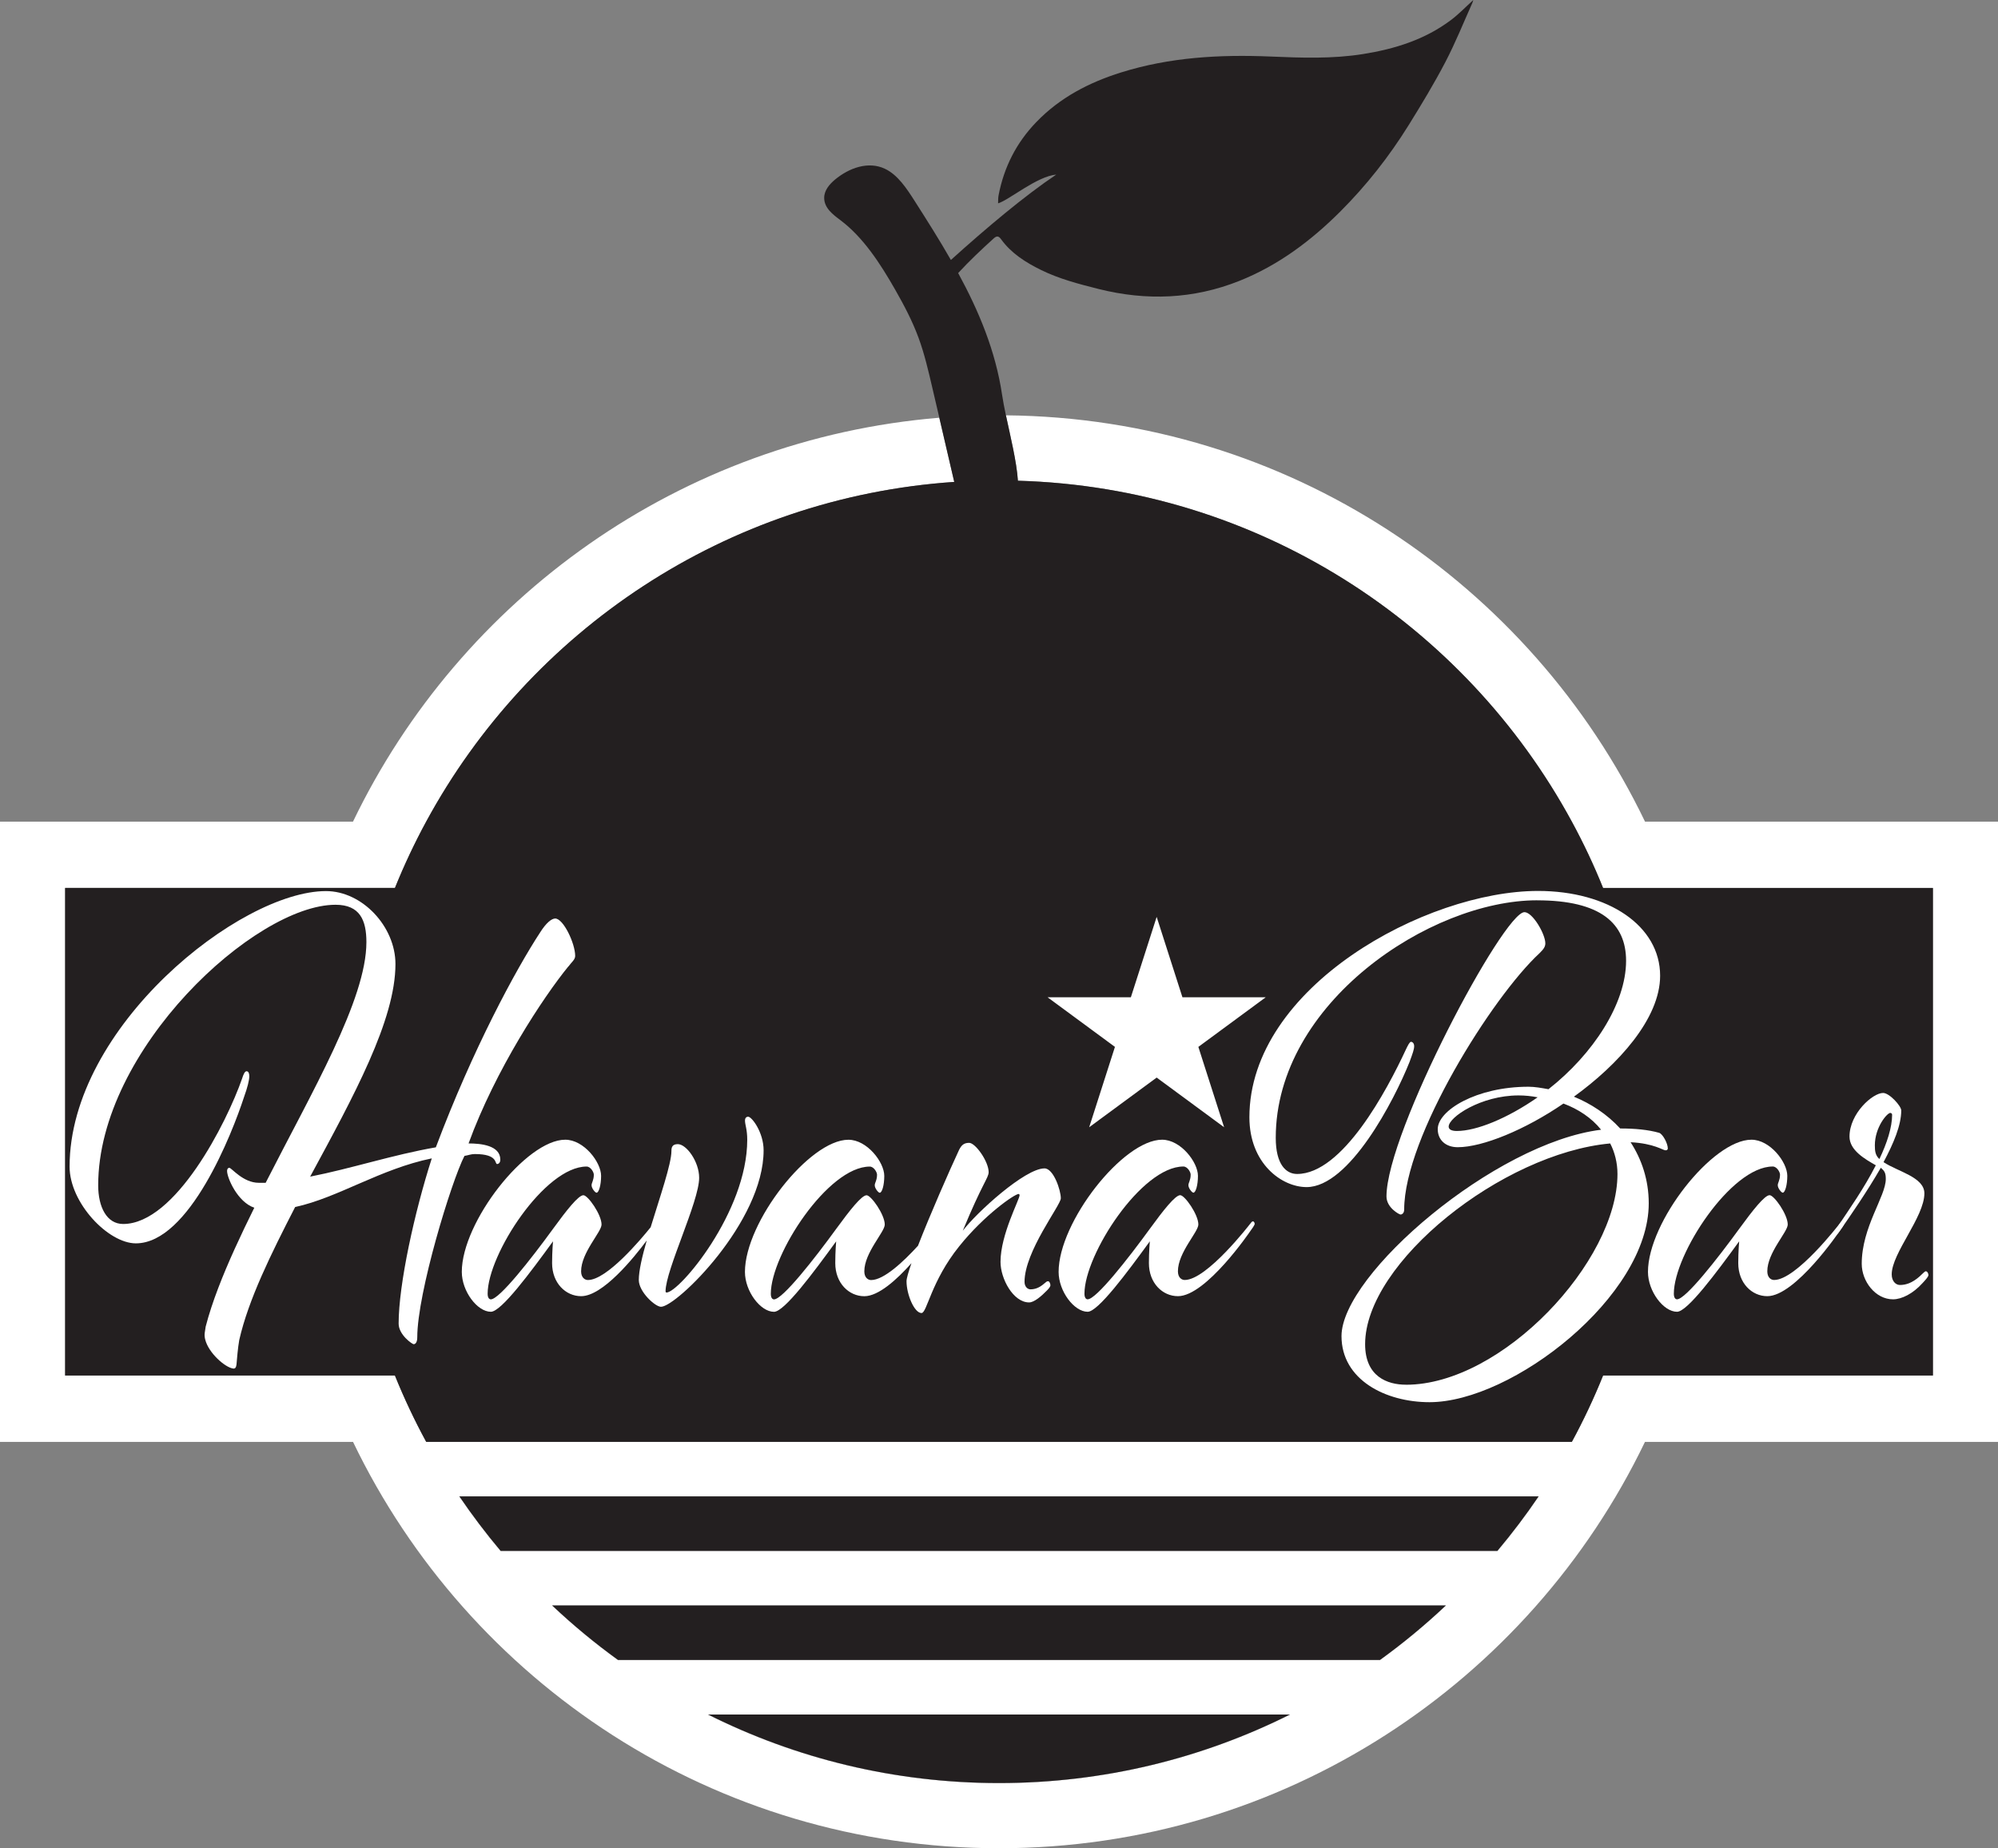
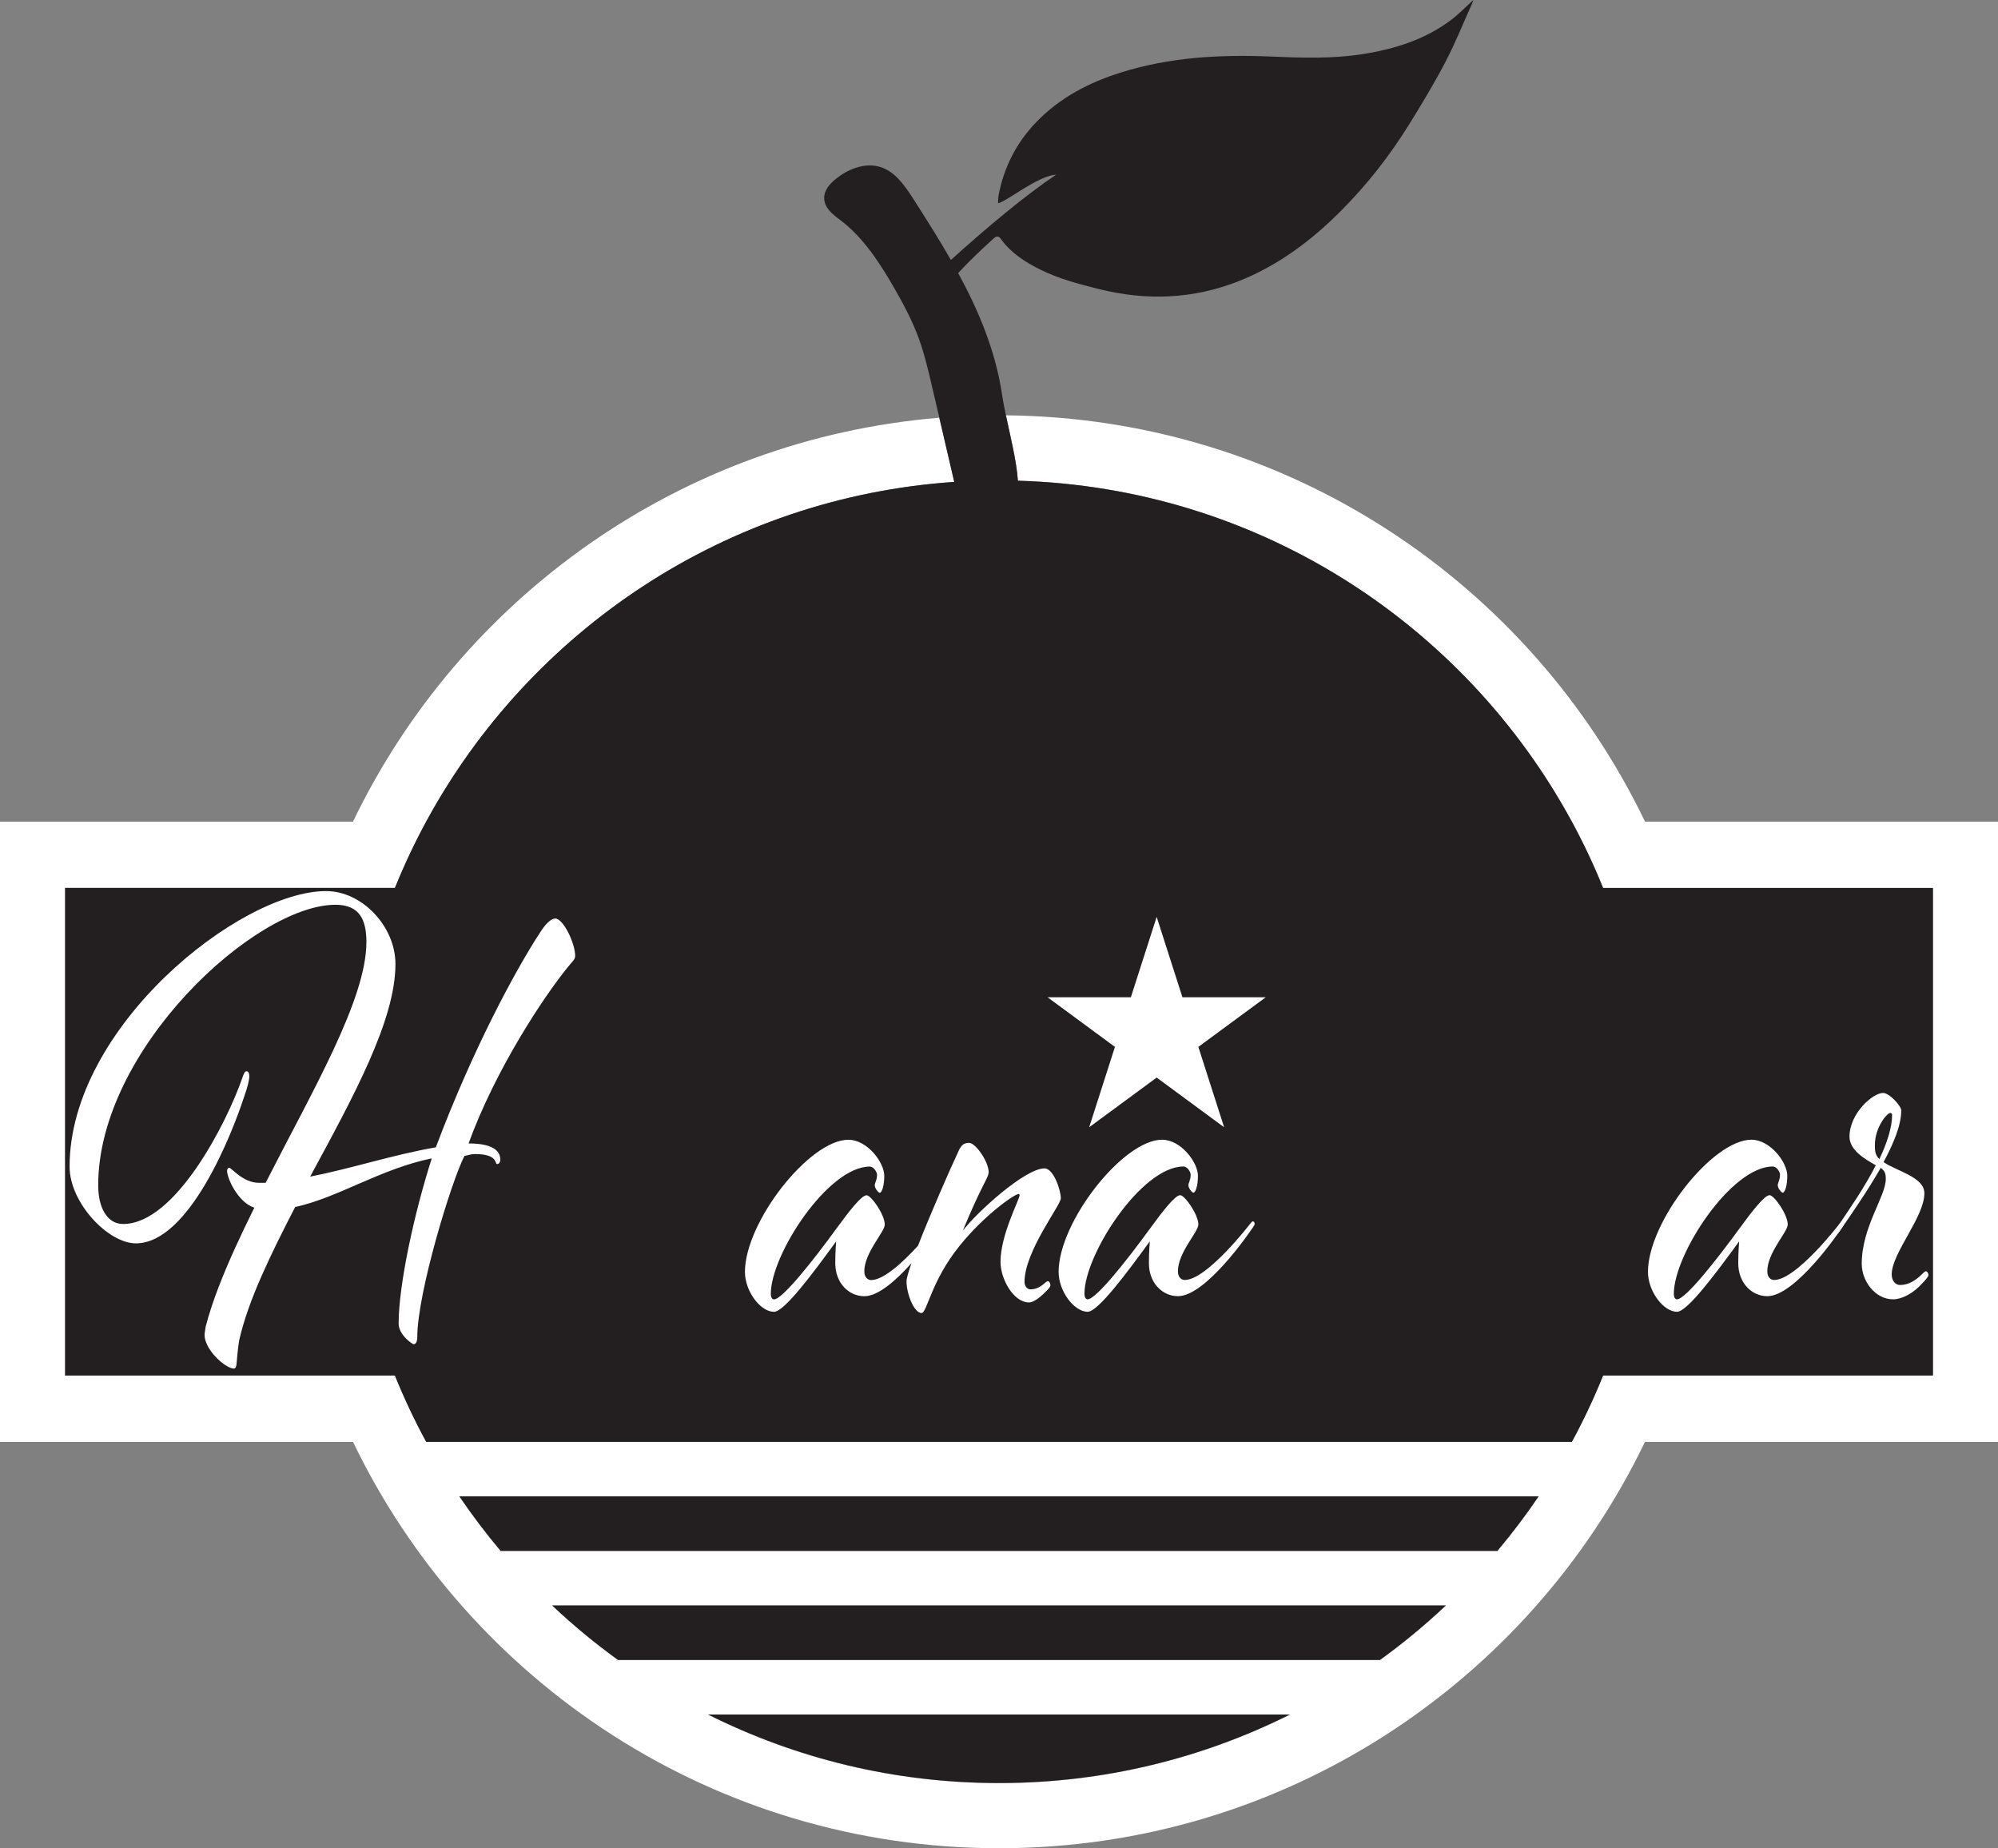
<svg xmlns="http://www.w3.org/2000/svg" id="Layer_1" width="540.6" height="500.01" viewBox="0 0 540.6 500.01">
  <rect x="0" y="0" width="540.6" height="500.01" fill="#808080" stroke="none" />
  <defs>
    <style>
      .cls-1 {
        fill: #231f20;
      }

      .cls-2 {
        fill: #fff;
      }
    </style>
  </defs>
  <g>
    <path class="cls-2" d="M349.02,463.84c-23.69,11.86-50.42,18.54-78.71,18.54s-55.03-6.67-78.73-18.54h157.44Z" />
    <path class="cls-2" d="M391.22,434.33c-5.62,5.3-11.58,10.23-17.85,14.76h-206.14c-6.27-4.53-12.23-9.46-17.84-14.76h241.83Z" />
    <path class="cls-2" d="M416.31,404.82c-3.46,5.12-7.2,10.04-11.16,14.76H135.46c-3.97-4.72-7.7-9.64-11.18-14.76h292.03Z" />
    <path class="cls-2" d="M445.09,222.27c-31.04-64.51-96.72-109.2-172.91-109.91,1.22,5.75,2.91,12.57,3.24,17.69,64.78,1.84,120.81,38.65,149.88,92.23,3.14,5.78,5.98,11.79,8.45,17.94h89.24v131.91h-89.24c-2.48,6.17-5.31,12.15-8.45,17.95H115.32c-3.15-5.8-5.98-11.79-8.47-17.95H17.62v-131.91h89.24c2.48-6.15,5.31-12.15,8.45-17.94,28.01-51.63,81.08-87.7,142.88-91.9-1.35-5.8-2.7-11.58-4.04-17.37-70.07,5.78-129.56,48.82-158.64,109.27H0v167.8h95.52c31.28,65.03,97.79,109.93,174.78,109.93s143.49-44.89,174.78-109.93h95.52v-167.8h-95.52.01ZM270.3,482.38c-28.3,0-55.03-6.67-78.73-18.54h157.44c-23.69,11.86-50.42,18.54-78.71,18.54ZM373.37,449.09h-206.14c-6.27-4.53-12.23-9.46-17.84-14.76h241.82c-5.62,5.3-11.58,10.23-17.85,14.76h0ZM405.15,419.58H135.46c-3.97-4.72-7.7-9.64-11.18-14.76h292.03c-3.46,5.12-7.2,10.04-11.16,14.76Z" />
    <g>
      <path class="cls-1" d="M416.31,404.82c-3.46,5.12-7.2,10.04-11.16,14.76H135.46c-3.97-4.72-7.7-9.64-11.18-14.76h292.03Z" />
      <path class="cls-1" d="M349.02,463.84c-23.69,11.86-50.42,18.54-78.71,18.54s-55.03-6.67-78.73-18.54h157.44Z" />
      <path class="cls-1" d="M391.22,434.33c-5.62,5.3-11.58,10.23-17.85,14.76h-206.14c-6.27-4.53-12.23-9.46-17.84-14.76h241.83Z" />
    </g>
    <path class="cls-1" d="M522.99,240.21v131.91h-89.24c-2.48,6.17-5.31,12.15-8.45,17.95H115.32c-3.15-5.8-5.98-11.79-8.47-17.95H17.62v-131.91h89.24c2.48-6.15,5.31-12.15,8.45-17.94,28.01-51.63,81.08-87.7,142.88-91.9-1.35-5.8-2.7-11.58-4.04-17.37-.64-2.72-1.27-5.45-1.91-8.18-1.06-4.55-2.12-9.12-3.71-13.44-1.69-4.59-3.95-8.86-6.32-13.01-4.08-7.15-8.65-14.16-14.81-18.8-2-1.5-4.41-3.28-4.4-6.05,0-2.03,1.44-3.67,2.85-4.87,3.92-3.28,9.13-5.1,13.59-2.99,3.46,1.64,5.86,5.29,8.09,8.79,3.31,5.19,6.65,10.45,9.75,15.88,9.54-8.61,19.97-17.38,28.51-23.1-5.26.47-12.77,6.9-15.74,7.78.04-.85,0-1.51.13-2.15,1.45-7.6,4.81-14.24,10.2-19.82,6.4-6.65,14.28-10.73,22.97-13.45,13.17-4.12,26.71-4.87,40.38-4.3,8.38.36,16.76.66,25.09-.67,8.57-1.37,16.72-3.9,23.75-9.19,2.15-1.61,4.03-3.59,6.06-5.43-.09.27-.15.56-.28.84-2.4,5.35-4.59,10.81-7.3,15.99-3.03,5.8-6.42,11.4-9.87,16.96-5.3,8.53-11.48,16.4-18.6,23.5-7.93,7.91-16.77,14.52-27.25,18.7-12.42,4.95-25.11,5.43-38.04,2.2-5.35-1.35-10.71-2.73-15.65-5.17-4.11-2.02-8.02-4.48-10.78-8.3-.67-.94-1.2-.94-2-.22-3.32,3.01-6.59,6.09-9.61,9.37,5.58,10.25,10.13,21.08,11.89,32.98.24,1.63.61,3.5,1.03,5.51,1.22,5.75,2.91,12.57,3.24,17.69,64.78,1.84,120.81,38.65,149.88,92.23,3.14,5.78,5.98,11.79,8.45,17.94h89.25Z" />
  </g>
  <g>
    <path class="cls-2" d="M153.79,261.44c-6.75,8.26-19.77,28-27.01,47.9,3.31,0,8.59.51,8.59,4.39,0,.84-.49,1.18-.86,1.18-.73,0,.37-2.7-6.02-2.7-1.1,0-1.72.33-2.82.5-3.56,6.92-12.77,37.1-12.77,49.08,0,1.35-.49,1.86-.98,1.86-.37,0-4.06-2.53-4.06-5.57,0-10.63,4.3-30.19,8.97-44.7-14,2.87-25.3,10.63-36.97,13.16-6.57,12.77-12.64,25.04-15.13,36-.1.58-.19,1.16-.26,1.74-.35,2.84-.37,4.03-.48,4.87-.1.84-.38,1.14-.87,1.09-2.2-.27-6.67-4.19-7.59-7.83-.16-.61-.21-1.21-.14-1.78s.16-1.15.26-1.73c.86-3.32,2.02-6.84,3.43-10.52,2.6-6.81,6.01-14.14,9.73-21.65-4.54-1.52-7.37-8.09-7.37-9.95,0-.33.13-.84.62-.84.61,0,3.68,4.05,7.98,4.05h1.84c12.53-24.62,27.26-49.59,27.26-65.1,0-5.9-1.72-10.12-8.35-10.12-21.73,0-64.22,39.13-64.22,75.9,0,5.9,2.33,10.46,6.75,10.46,14.12,0,28-27.33,32.17-39.3.37-1.18.74-2.02,1.23-2.02.62,0,.74.84.74,1.35,0,1.01-.49,3.04-1.47,5.74-3.07,9.44-14.74,39.47-29.23,39.47-7.49,0-17.93-10.96-17.93-20.75,0-37.78,46.05-74.55,69.38-74.55,9.83,0,18.79,9.61,18.79,19.73,0,15.18-11.3,35.76-23.08,57.52,11.17-2.19,22.35-5.91,34.01-7.93,9.95-26.48,21.62-48.07,28.25-58.19,1.6-2.53,3.07-3.71,4.05-3.71,2.21,0,5.4,6.75,5.4,10.12,0,1.01-.98,1.68-1.84,2.87v-.04Z" />
-     <path class="cls-2" d="M206.61,311.2c0,19.39-23.58,42.33-27.76,42.33-1.59,0-6.01-4.05-6.01-7.25,0-2.49.91-6.37,2.15-10.69-3.6,4.83-11.93,15.07-17.75,15.07-4.17,0-7.86-3.54-7.86-8.94,0-3.2.25-5.9.25-5.9-6.14,8.43-14,19.06-16.82,19.06-3.69,0-7.86-5.57-7.86-10.79,0-13.5,17.44-35.76,27.99-35.76,5.04,0,9.7,6.07,9.7,9.78,0,2.53-.62,4.56-1.23,4.56-.37,0-1.35-1.18-1.35-2.02,0-.68.61-1.35.61-2.87,0-.67-.86-2.19-1.96-2.19-11.3,0-26.77,23.78-26.77,34.41,0,1.01.37,1.52.86,1.52,2.33,0,10.93-10.96,16.82-19.06,3.68-5.06,6.88-9.11,8.23-9.11,1.22,0,4.91,5.23,4.91,7.93,0,2.02-5.53,7.59-5.53,12.65,0,1.68.99,2.36,1.84,2.36,5.13,0,14.36-11.02,16.98-14.28,2.53-8.27,5.62-17.14,5.62-20.63,0-.84.12-1.85,1.72-1.85,2.34,0,5.78,4.72,5.78,9.11,0,6.41-9.09,24.96-9.09,30.7,0,.17.12.34.25.34,3.43,0,21.85-21.76,21.85-41.33,0-2.87-.61-4.05-.61-5.23,0-.51.25-1.01.86-1.01.98,0,4.18,4.22,4.18,9.11v-.02Z" />
    <path class="cls-2" d="M284.22,347.63c0,.5-.49,1.01-.98,1.52-1.47,1.52-3.44,3.2-4.79,3.2-4.3,0-7.74-6.41-7.74-10.96,0-7.42,5.16-16.87,5.16-18.05,0-.17-.13-.33-.25-.33-1.11,0-9.34,5.73-16.09,14.16-7.61,9.45-8.72,18.05-10.19,18.05-1.97,0-4.06-5.06-4.06-8.6,0-.76.51-2.52,1.34-4.89-3.95,4.44-8.91,8.94-12.76,8.94-4.17,0-7.86-3.54-7.86-8.94,0-3.2.24-5.9.24-5.9-6.14,8.43-14,19.06-16.82,19.06-3.68,0-7.86-5.57-7.86-10.79,0-13.5,17.44-35.76,28-35.76,5.04,0,9.7,6.07,9.7,9.78,0,2.53-.61,4.56-1.23,4.56-.37,0-1.35-1.18-1.35-2.02,0-.68.62-1.35.62-2.87,0-.67-.86-2.19-1.97-2.19-11.29,0-26.77,23.78-26.77,34.41,0,1.01.37,1.52.86,1.52,2.33,0,10.93-10.96,16.82-19.06,3.69-5.06,6.88-9.11,8.23-9.11,1.23,0,4.92,5.23,4.92,7.93,0,2.02-5.53,7.59-5.53,12.65,0,1.68.98,2.36,1.84,2.36,3.46,0,8.78-5.01,12.68-9.28,3.31-8.5,8.45-20.22,11.14-25.98.62-1.18,1.23-1.86,2.7-1.86,1.72,0,5.28,5.06,5.28,7.93,0,1.52-1.72,3.04-7,15.85,3.69-4.89,16.83-16.87,22.11-16.87,2.45,0,4.42,5.91,4.42,8.09,0,1.86-9.82,14.34-9.82,22.6,0,1.35.86,2.03,1.59,2.03,1.11,0,2.33-.34,3.68-1.52.62-.51.74-.67,1.11-.67s.61.67.61,1.01h.02Z" />
-     <path class="cls-2" d="M338.25,331.1c.25-.34.49-.68.74-.68.37,0,.49.51.49.68,0,.34-.86,1.52-1.23,2.02,0,0-11.91,17.54-19.53,17.54-4.18,0-7.86-3.54-7.86-8.94,0-3.2.25-5.9.25-5.9-6.14,8.43-14,19.06-16.82,19.06-3.68,0-7.86-5.57-7.86-10.79,0-13.49,17.44-35.76,28-35.76,5.03,0,9.7,6.07,9.7,9.78,0,2.53-.61,4.55-1.23,4.55-.37,0-1.35-1.18-1.35-2.02,0-.68.61-1.35.61-2.87,0-.68-.86-2.19-1.97-2.19-11.3,0-26.77,23.78-26.77,34.41,0,1.01.37,1.52.86,1.52,2.33,0,10.93-10.96,16.82-19.06,3.68-5.06,6.88-9.11,8.23-9.11,1.23,0,4.91,5.23,4.91,7.93,0,2.02-5.53,7.59-5.53,12.65,0,1.69.98,2.36,1.84,2.36,6.02,0,17.69-15.18,17.69-15.18h.01Z" />
-     <path class="cls-2" d="M415.91,243.56c-28.98,0-70.73,27.83-70.73,64.26,0,7.25,2.82,9.78,5.77,9.78,12.28,0,24.31-22.6,29.47-33.73.49-1.01.98-2.02,1.35-2.02s.86.34.86,1.18-.37,1.86-1.23,4.22c-4.17,10.46-16.33,33.9-27.88,33.9-6.75,0-15.47-6.41-15.47-18.89,0-35.25,47.77-61.23,78.1-61.23,19.03,0,33.03,9.45,33.03,22.94,0,11.64-11.42,24.12-23.33,32.72,4.54,1.86,8.96,4.72,12.52,8.6,4.05,0,7.61.34,10.56,1.18.98.34,2.33,2.87,2.33,4.22,0,.34-.25.51-.61.51-.74,0-3.07-1.86-9.46-2.19,2.95,4.55,4.91,10.12,4.91,16.53,0,25.13-36.96,53.8-59.31,53.8-11.91,0-23.82-6.07-23.82-17.88,0-16.7,41.51-52.29,70.24-55.83-2.58-3.21-6.14-5.57-10.19-7.08-10.32,7.08-21.86,11.81-28.61,11.81-3.32,0-5.4-2.02-5.4-4.89,0-5.06,10.44-11.47,24.56-11.47,1.72,0,3.56.34,5.4.67,12.03-9.44,21-23.11,21-34.74,0-10.12-6.88-16.36-24.07-16.36h.01ZM380.42,374.62c26.03,0,57.22-33.4,57.22-57.01,0-3.04-.74-5.9-1.97-8.27-29.23,2.7-66.31,32.22-66.31,54.31,0,8.77,6.02,10.96,11.05,10.96h.01ZM412.47,246.77c2.21,0,5.65,5.9,5.65,8.43,0,.84-.37,1.52-1.6,2.7-12.77,11.81-36.59,49.76-36.59,69.32,0,1.01-.61,1.35-.98,1.35s-3.81-1.86-3.81-4.89c0-17.37,31.68-76.91,37.33-76.91h0ZM391.97,304.79c0,.67.61,1.18,2.21,1.18,5.28,0,13.63-3.37,21.86-9.11-1.72-.34-3.44-.51-5.16-.51-10.19,0-18.91,5.9-18.91,8.43h0Z" />
+     <path class="cls-2" d="M338.25,331.1c.25-.34.49-.68.74-.68.37,0,.49.51.49.68,0,.34-.86,1.52-1.23,2.02,0,0-11.91,17.54-19.53,17.54-4.18,0-7.86-3.54-7.86-8.94,0-3.2.25-5.9.25-5.9-6.14,8.43-14,19.06-16.82,19.06-3.68,0-7.86-5.57-7.86-10.79,0-13.49,17.44-35.76,28-35.76,5.03,0,9.7,6.07,9.7,9.78,0,2.53-.61,4.55-1.23,4.55-.37,0-1.35-1.18-1.35-2.02,0-.68.61-1.35.61-2.87,0-.68-.86-2.19-1.97-2.19-11.3,0-26.77,23.78-26.77,34.41,0,1.01.37,1.52.86,1.52,2.33,0,10.93-10.96,16.82-19.06,3.68-5.06,6.88-9.11,8.23-9.11,1.23,0,4.91,5.23,4.91,7.93,0,2.02-5.53,7.59-5.53,12.65,0,1.69.98,2.36,1.84,2.36,6.02,0,17.69-15.18,17.69-15.18h.01" />
    <path class="cls-2" d="M497.7,331.1c.25-.34.49-.68.74-.68.37,0,.49.51.49.68,0,.34-.86,1.52-1.23,2.02,0,0-11.91,17.54-19.52,17.54-4.18,0-7.86-3.54-7.86-8.94,0-3.2.25-5.9.25-5.9-6.14,8.43-14,19.06-16.82,19.06-3.69,0-7.86-5.57-7.86-10.79,0-13.49,17.44-35.76,28-35.76,5.03,0,9.7,6.07,9.7,9.78,0,2.53-.62,4.55-1.23,4.55-.37,0-1.35-1.18-1.35-2.02,0-.68.61-1.35.61-2.87,0-.68-.86-2.19-1.96-2.19-11.3,0-26.77,23.78-26.77,34.41,0,1.01.37,1.52.86,1.52,2.33,0,10.93-10.96,16.82-19.06,3.69-5.06,6.88-9.11,8.23-9.11,1.23,0,4.91,5.23,4.91,7.93,0,2.02-5.53,7.59-5.53,12.65,0,1.69.98,2.36,1.84,2.36,6.02,0,17.68-15.18,17.68-15.18h0Z" />
    <path class="cls-2" d="M519.44,345.27c.74-.67,1.35-1.35,1.6-1.35.49,0,.74.68.74,1.01,0,.51-.98,1.52-1.6,2.19-2.58,2.87-5.65,4.39-7.98,4.39-4.79,0-8.47-4.89-8.47-9.61,0-9.95,6.51-18.22,6.51-22.94,0-1.69-.37-2.19-1.35-3.04-3.69,6.41-8.23,12.99-11.18,17.2-.25.34-.49.68-.61.68-.25,0-.49-.34-.49-.68s.62-1.18,1.11-2.02c2.58-3.88,6.63-9.61,9.82-15.85-2.95-1.69-7.12-4.05-7.12-7.76,0-6.24,6.26-11.81,9.09-11.81,1.72,0,4.91,3.54,4.91,4.72,0,4.05-2.09,8.94-4.79,14,3.8,2.53,11.05,4.05,11.05,8.43,0,6.41-8.84,16.19-8.84,21.93,0,1.86,1.11,2.87,2.21,2.87,1.6,0,3.31-.51,5.4-2.36h-.01ZM511.46,301.08c-.86,0-4.18,3.88-4.18,8.77,0,1.52.12,2.7,1.23,3.71,2.09-4.39,3.44-8.6,3.44-11.97,0-.17-.12-.51-.49-.51h0Z" />
  </g>
  <polygon class="cls-2" points="294.7 304.96 312.96 291.52 331.21 304.96 324.24 283.22 342.48 269.79 319.93 269.79 312.96 248.05 305.98 269.79 283.43 269.79 301.67 283.22 294.7 304.96" />
</svg>